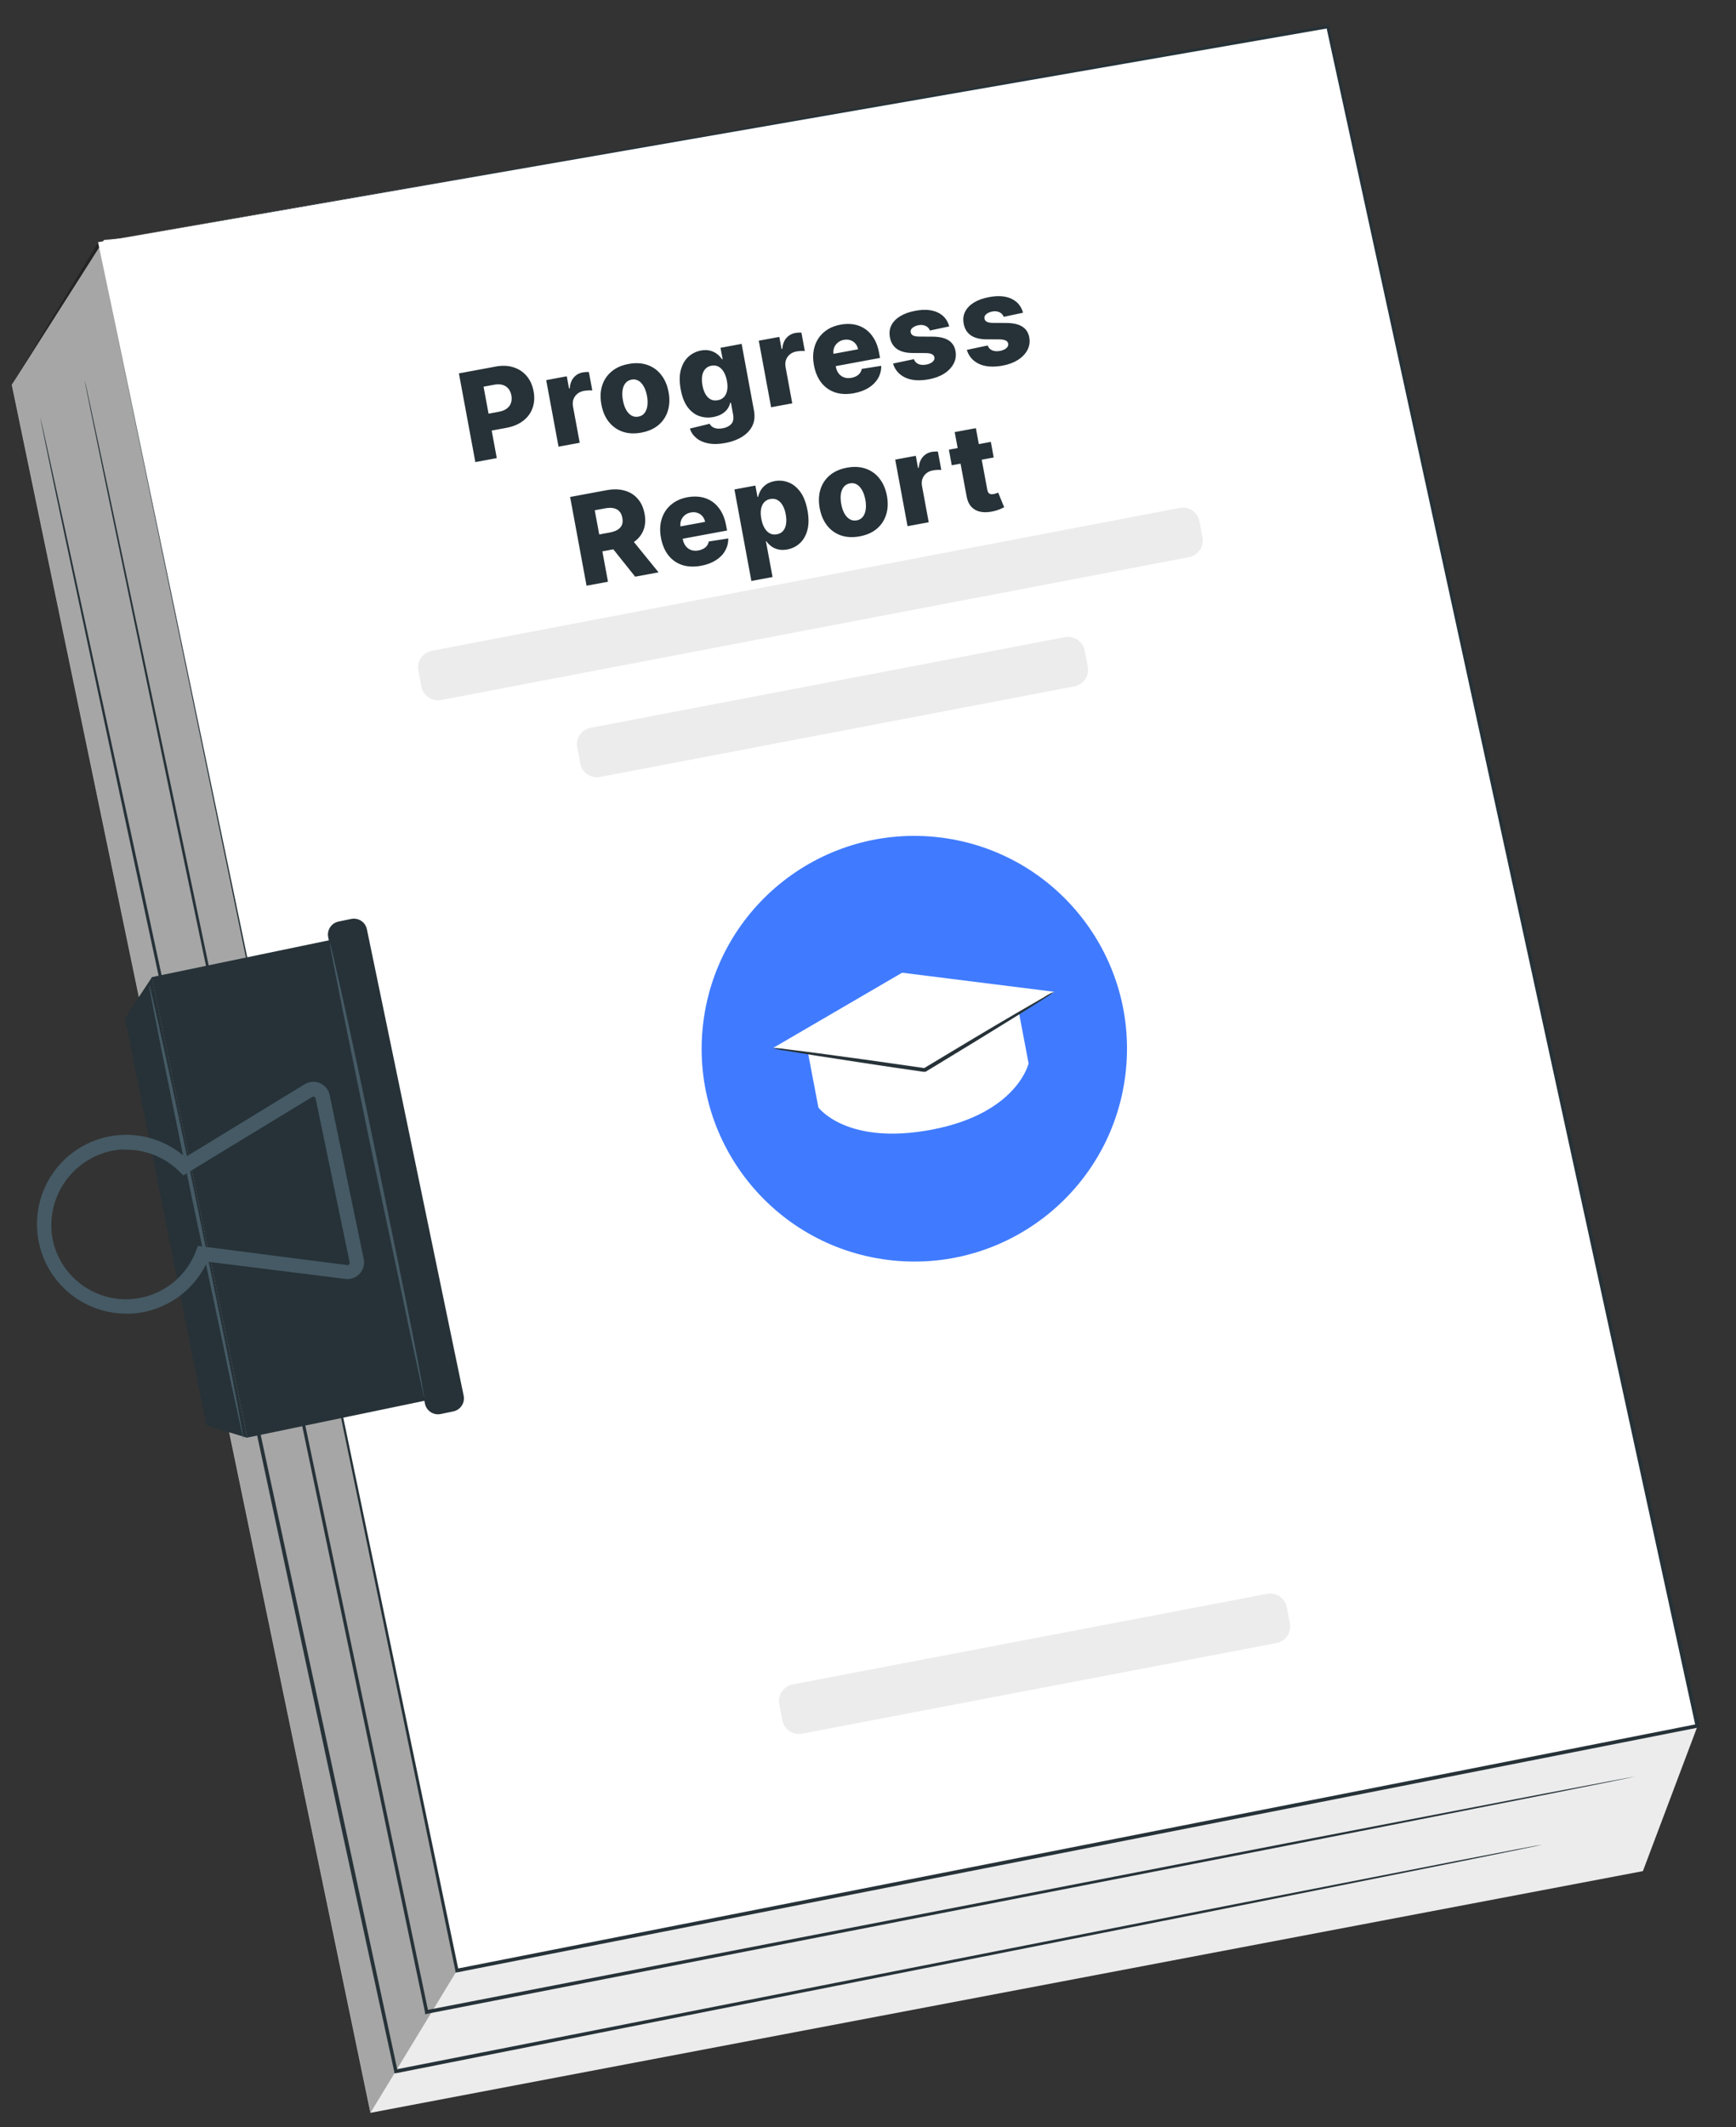
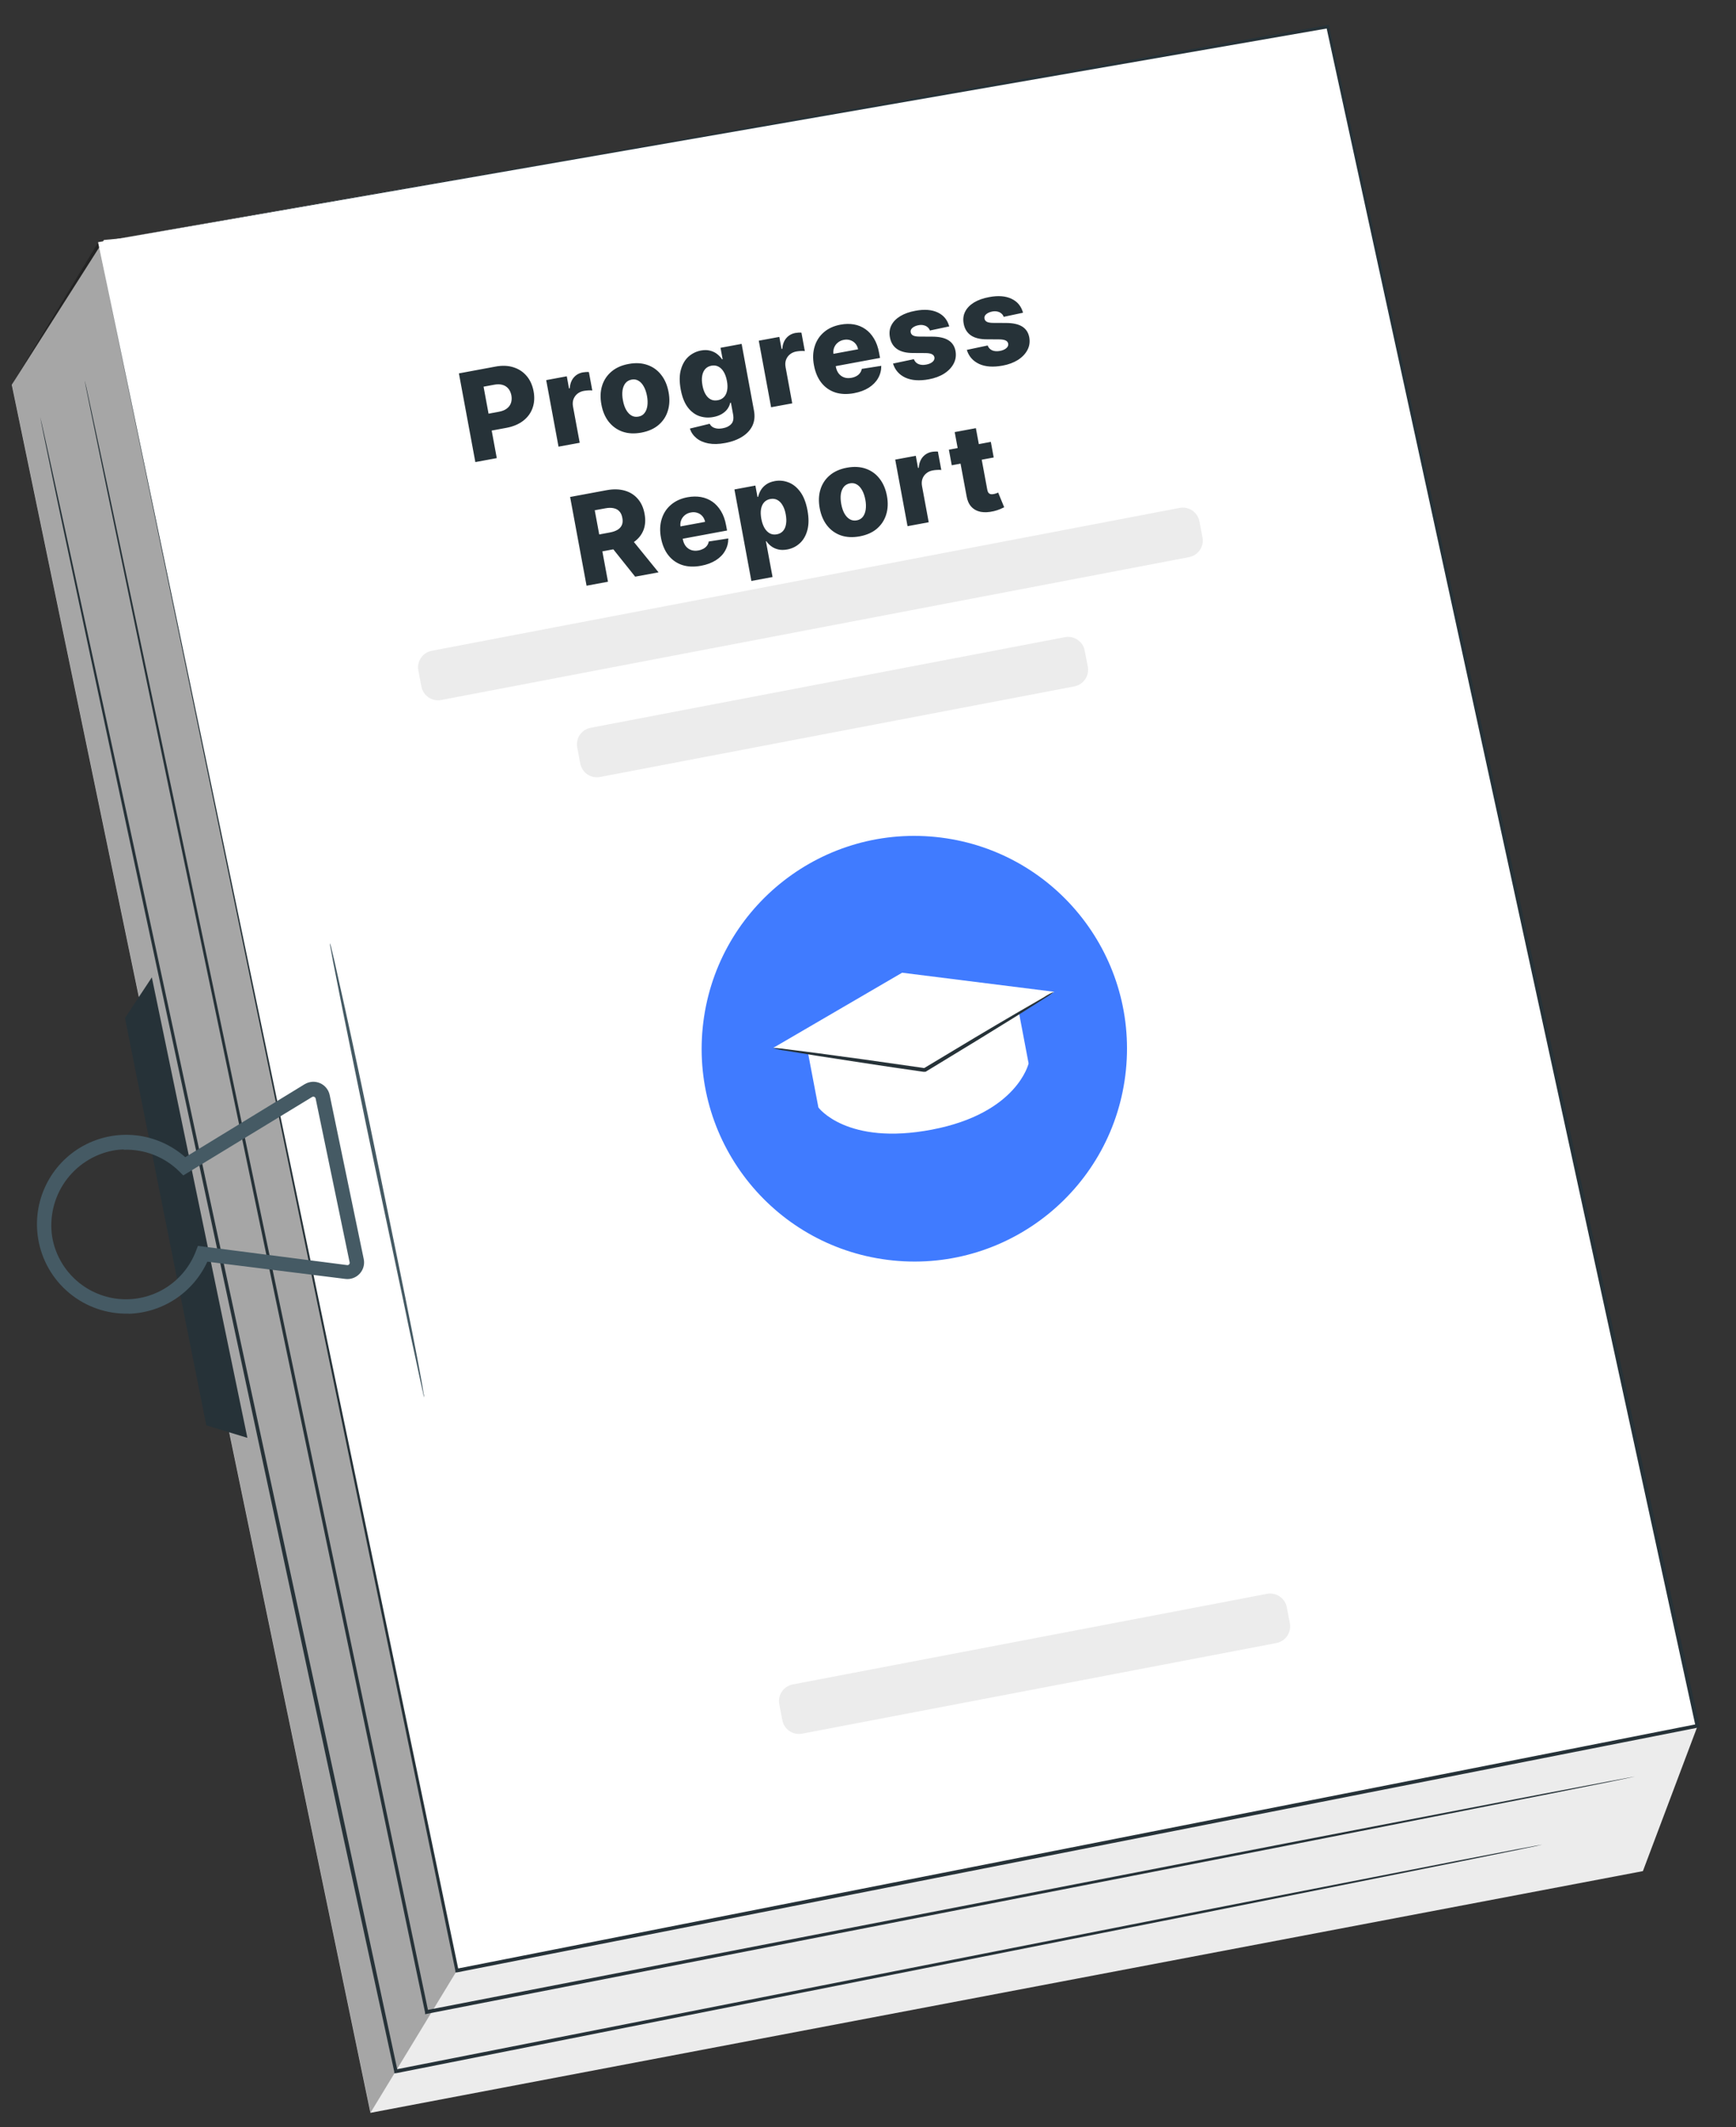
<svg xmlns="http://www.w3.org/2000/svg" width="49" height="60" viewBox="0 0 49 60" fill="none">
  <rect x="0" y="0" width="49" height="60" fill="#333333" stroke="none" />
  <path d="M0.333 10.852L10.456 59.596L46.372 52.778L47.916 48.682L36.704 3.67L2.934 6.767L0.333 10.852Z" fill="#ECECEC" />
  <path opacity="0.3" d="M10.46 59.589L12.899 55.579L2.775 6.832L0.336 10.845L10.46 59.589Z" fill="black" />
  <path d="M2.768 6.832L12.892 55.578L47.912 48.675L37.479 0.747L2.768 6.832Z" fill="white" />
  <path d="M2.769 6.835L37.473 0.708L37.516 0.707L37.517 0.747C40.442 14.131 44.065 30.72 47.966 48.664L47.978 48.719L47.923 48.731L47.346 48.845L12.903 55.634L12.854 55.636L12.853 55.587C6.894 26.797 2.858 7.263 2.769 6.835C2.858 7.265 6.934 26.789 12.942 55.57L12.884 55.533L47.324 48.744L47.902 48.63L47.859 48.694C43.958 30.748 40.351 14.159 37.438 0.764L37.488 0.797L2.769 6.835Z" fill="#263238" />
  <path d="M31.78 30.182C32.112 26.883 29.707 23.94 26.408 23.608C23.11 23.277 20.167 25.682 19.835 28.98C19.503 32.279 21.908 35.222 25.207 35.554C28.506 35.886 31.449 33.48 31.78 30.182Z" fill="#407BFF" />
  <path d="M23.1 31.238L22.772 29.518L28.726 28.379L29.033 29.996C29.033 29.996 28.712 31.404 26.304 31.863C23.896 32.322 23.1 31.238 23.1 31.238Z" fill="white" />
  <path d="M21.829 29.555L26.123 30.178L29.761 27.976L25.463 27.437L21.829 29.555Z" fill="white" />
  <path d="M33.297 14.326L12.188 18.356C11.929 18.405 11.759 18.655 11.808 18.914L11.894 19.365C11.944 19.624 12.194 19.794 12.453 19.745L33.562 15.715C33.821 15.666 33.991 15.416 33.941 15.157L33.855 14.706C33.806 14.447 33.556 14.277 33.297 14.326Z" fill="#ECECEC" />
  <path d="M30.059 17.972L16.672 20.528C16.413 20.577 16.243 20.827 16.293 21.086L16.379 21.537C16.428 21.796 16.678 21.966 16.937 21.916L30.324 19.361C30.583 19.312 30.753 19.062 30.704 18.803L30.617 18.352C30.568 18.093 30.318 17.923 30.059 17.972Z" fill="#ECECEC" />
  <path d="M35.762 44.957L22.375 47.512C22.116 47.562 21.946 47.812 21.996 48.071L22.082 48.521C22.131 48.78 22.381 48.95 22.64 48.901L36.027 46.345C36.286 46.296 36.456 46.046 36.407 45.787L36.321 45.336C36.271 45.077 36.021 44.907 35.762 44.957Z" fill="#ECECEC" />
  <path d="M46.149 50.109L45.98 50.147L45.479 50.251L43.542 50.638L36.35 52.054L12.051 56.803L11.999 56.815L11.997 56.762C11.594 54.834 11.17 52.815 10.738 50.757C8.418 39.704 6.327 29.702 4.813 22.456C4.062 18.833 3.454 15.903 3.031 13.876C2.824 12.867 2.663 12.077 2.551 11.542C2.497 11.276 2.456 11.074 2.428 10.936C2.399 10.799 2.391 10.734 2.391 10.734C2.391 10.734 2.409 10.805 2.44 10.936C2.47 11.067 2.514 11.277 2.571 11.542C2.685 12.076 2.853 12.862 3.07 13.871C3.498 15.89 4.118 18.825 4.884 22.443C6.406 29.687 8.509 39.689 10.831 50.74C11.263 52.795 11.685 54.816 12.09 56.745L12.025 56.702L36.334 51.987L43.531 50.603L45.47 50.235L45.974 50.141L46.149 50.109Z" fill="#263238" />
  <path d="M43.53 52.03L43.371 52.068L42.898 52.166L41.069 52.537L34.267 53.897L11.182 58.478L11.129 58.48L11.127 58.429L9.562 51.229C7.225 40.329 5.11 30.468 3.577 23.326C2.817 19.757 2.2 16.866 1.775 14.867C1.566 13.87 1.401 13.095 1.295 12.566C1.242 12.305 1.199 12.105 1.172 11.96C1.145 11.814 1.133 11.758 1.133 11.758C1.133 11.758 1.151 11.824 1.182 11.96L1.317 12.565C1.431 13.092 1.602 13.865 1.821 14.86L3.656 23.311C5.197 30.453 7.324 40.313 9.674 51.208C10.204 53.676 10.724 56.093 11.223 58.416L11.16 58.375L34.248 53.83L41.055 52.501L42.887 52.148L43.362 52.06L43.53 52.03Z" fill="#263238" />
  <path d="M4.286 27.568L3.528 28.715L5.823 40.204L6.983 40.557L4.286 27.568Z" fill="#263238" />
-   <path d="M9.747 26.427L4.281 27.562L6.98 40.55L12.445 39.415L9.747 26.427Z" fill="#263238" />
-   <path d="M9.912 25.92L9.555 25.994C9.352 26.036 9.222 26.235 9.264 26.438L11.995 39.594C12.037 39.797 12.236 39.927 12.439 39.885L12.795 39.811C12.998 39.769 13.129 39.57 13.087 39.367L10.356 26.212C10.314 26.008 10.115 25.878 9.912 25.92Z" fill="#263238" />
  <path d="M3.637 37.053C3.028 37.07 2.433 36.866 1.963 36.479C1.492 36.091 1.178 35.547 1.078 34.946C0.992 34.432 1.067 33.905 1.293 33.436C1.518 32.967 1.884 32.579 2.339 32.326C2.795 32.073 3.317 31.968 3.835 32.024C4.352 32.081 4.84 32.296 5.23 32.641L8.599 30.582C8.664 30.543 8.737 30.52 8.812 30.514C8.887 30.509 8.963 30.522 9.032 30.552C9.101 30.582 9.162 30.628 9.21 30.687C9.258 30.746 9.291 30.815 9.306 30.889L10.266 35.51C10.282 35.584 10.28 35.66 10.26 35.733C10.24 35.805 10.203 35.872 10.152 35.927C10.101 35.982 10.038 36.024 9.967 36.05C9.896 36.075 9.82 36.084 9.746 36.074L5.852 35.588C5.656 36.015 5.345 36.378 4.954 36.638C4.562 36.897 4.106 37.042 3.637 37.057L3.637 37.053ZM3.489 32.422C3.387 32.425 3.286 32.435 3.185 32.454C2.642 32.56 2.161 32.872 1.841 33.324C1.522 33.777 1.39 34.335 1.472 34.883C1.548 35.34 1.773 35.76 2.112 36.077C2.45 36.394 2.884 36.591 3.345 36.638C3.807 36.684 4.271 36.577 4.666 36.334C5.061 36.09 5.364 35.723 5.53 35.29L5.586 35.142L9.798 35.684C9.808 35.686 9.819 35.685 9.828 35.681C9.838 35.678 9.846 35.672 9.853 35.664C9.86 35.657 9.865 35.648 9.868 35.638C9.871 35.629 9.871 35.618 9.869 35.608L8.909 30.985C8.906 30.975 8.902 30.965 8.895 30.957C8.889 30.95 8.88 30.943 8.871 30.939C8.861 30.935 8.851 30.933 8.841 30.933C8.831 30.933 8.821 30.936 8.812 30.941L5.173 33.155L5.06 33.042C4.855 32.839 4.61 32.68 4.341 32.575C4.072 32.469 3.784 32.42 3.496 32.43L3.489 32.422Z" fill="#455A64" />
  <path d="M11.974 39.419C11.959 39.377 11.948 39.334 11.941 39.29C11.92 39.193 11.893 39.07 11.858 38.918C11.786 38.581 11.686 38.111 11.562 37.546C11.322 36.377 10.978 34.782 10.605 33.02C10.232 31.257 9.91 29.658 9.67 28.484C9.556 27.915 9.464 27.448 9.398 27.109C9.369 26.955 9.346 26.83 9.329 26.733C9.318 26.69 9.313 26.646 9.313 26.602C9.328 26.643 9.34 26.685 9.349 26.728C9.373 26.825 9.403 26.948 9.438 27.1C9.514 27.437 9.619 27.907 9.744 28.47C9.999 29.626 10.34 31.227 10.702 32.996C11.063 34.765 11.399 36.37 11.627 37.531C11.743 38.113 11.831 38.584 11.89 38.909C11.918 39.073 11.942 39.198 11.953 39.287C11.965 39.33 11.972 39.374 11.974 39.419Z" fill="#455A64" />
-   <path d="M6.872 40.6C6.859 40.557 6.848 40.514 6.839 40.469C6.818 40.374 6.792 40.251 6.759 40.098C6.685 39.761 6.584 39.291 6.461 38.727C6.22 37.556 5.877 35.962 5.503 34.199C5.13 32.437 4.811 30.837 4.568 29.666C4.454 29.095 4.362 28.628 4.297 28.291C4.267 28.135 4.245 28.012 4.228 27.915C4.217 27.871 4.211 27.826 4.211 27.781C4.228 27.823 4.241 27.866 4.25 27.91C4.271 28.007 4.302 28.13 4.337 28.281C4.413 28.618 4.517 29.088 4.643 29.649C4.897 30.808 5.239 32.407 5.6 34.178C5.962 35.949 6.297 37.55 6.527 38.711C6.641 39.293 6.732 39.763 6.789 40.091C6.816 40.255 6.841 40.38 6.852 40.467C6.864 40.51 6.871 40.555 6.872 40.6Z" fill="#455A64" />
  <path d="M29.755 27.972C29.668 28.043 29.576 28.106 29.48 28.162L28.711 28.648C28.058 29.055 27.15 29.61 26.145 30.219L26.128 30.23L26.109 30.231L26.067 30.232C24.893 30.066 23.82 29.897 23.064 29.781L22.155 29.633C22.043 29.62 21.932 29.596 21.824 29.563C21.937 29.564 22.05 29.573 22.162 29.59L23.074 29.706C23.846 29.807 24.912 29.956 26.084 30.126L26.124 30.125L26.088 30.126C27.095 29.518 28.008 28.973 28.681 28.582L29.469 28.126C29.559 28.066 29.655 28.014 29.755 27.972Z" fill="#263238" />
  <path d="M13.417 13.034L12.953 10.532L13.987 10.34C14.175 10.305 14.343 10.312 14.493 10.36C14.643 10.407 14.767 10.489 14.866 10.606C14.964 10.722 15.029 10.865 15.061 11.037C15.093 11.21 15.083 11.368 15.031 11.512C14.98 11.654 14.891 11.774 14.765 11.871C14.639 11.967 14.48 12.034 14.289 12.069L13.651 12.187L13.562 11.711L14.088 11.613C14.179 11.596 14.252 11.566 14.307 11.523C14.364 11.48 14.402 11.427 14.423 11.364C14.444 11.3 14.448 11.23 14.434 11.153C14.419 11.076 14.391 11.012 14.349 10.962C14.306 10.911 14.252 10.875 14.184 10.856C14.116 10.836 14.037 10.835 13.947 10.852L13.649 10.907L14.022 12.922L13.417 13.034ZM15.765 12.599L15.417 10.722L15.998 10.614L16.061 10.957L16.081 10.953C16.092 10.823 16.131 10.72 16.197 10.646C16.263 10.57 16.348 10.523 16.45 10.504C16.478 10.499 16.507 10.496 16.537 10.494C16.567 10.492 16.595 10.492 16.622 10.495L16.718 11.014C16.688 11.01 16.649 11.009 16.601 11.012C16.555 11.015 16.513 11.02 16.477 11.026C16.407 11.039 16.346 11.067 16.294 11.109C16.244 11.151 16.208 11.203 16.185 11.265C16.164 11.326 16.16 11.394 16.174 11.469L16.363 12.489L15.765 12.599ZM18.102 12.203C17.905 12.239 17.728 12.23 17.572 12.176C17.416 12.121 17.286 12.027 17.182 11.897C17.079 11.765 17.01 11.603 16.975 11.411C16.939 11.217 16.945 11.041 16.994 10.882C17.044 10.722 17.132 10.589 17.258 10.482C17.384 10.374 17.546 10.302 17.743 10.266C17.941 10.229 18.117 10.239 18.273 10.294C18.43 10.348 18.56 10.441 18.662 10.573C18.766 10.704 18.835 10.866 18.871 11.059C18.907 11.251 18.9 11.428 18.85 11.588C18.802 11.747 18.714 11.88 18.587 11.988C18.461 12.095 18.299 12.166 18.102 12.203ZM18.023 11.751C18.094 11.738 18.151 11.705 18.192 11.651C18.234 11.598 18.26 11.53 18.272 11.447C18.284 11.364 18.281 11.271 18.262 11.168C18.243 11.064 18.212 10.975 18.171 10.902C18.13 10.829 18.081 10.774 18.023 10.74C17.965 10.705 17.901 10.694 17.829 10.707C17.755 10.721 17.696 10.755 17.653 10.808C17.611 10.862 17.583 10.93 17.571 11.013C17.559 11.096 17.563 11.19 17.583 11.294C17.602 11.397 17.631 11.485 17.672 11.558C17.713 11.631 17.763 11.685 17.822 11.72C17.881 11.755 17.948 11.765 18.023 11.751ZM20.466 12.496C20.288 12.53 20.131 12.533 19.994 12.507C19.858 12.481 19.745 12.431 19.657 12.358C19.568 12.285 19.507 12.196 19.472 12.089L20.032 11.953C20.049 11.989 20.075 12.019 20.109 12.042C20.144 12.065 20.186 12.08 20.235 12.087C20.285 12.094 20.342 12.091 20.405 12.079C20.506 12.061 20.584 12.021 20.64 11.96C20.697 11.9 20.714 11.809 20.692 11.689L20.631 11.359L20.61 11.363C20.597 11.425 20.571 11.483 20.531 11.538C20.492 11.592 20.438 11.639 20.372 11.678C20.305 11.718 20.226 11.746 20.134 11.763C19.997 11.788 19.866 11.78 19.74 11.737C19.615 11.694 19.506 11.611 19.413 11.49C19.32 11.367 19.254 11.199 19.214 10.987C19.174 10.768 19.175 10.581 19.219 10.426C19.263 10.27 19.335 10.148 19.435 10.058C19.537 9.969 19.653 9.912 19.784 9.887C19.883 9.869 19.97 9.871 20.047 9.892C20.124 9.912 20.19 9.945 20.245 9.989C20.301 10.034 20.346 10.082 20.38 10.135L20.397 10.132L20.337 9.81L20.933 9.7L21.282 11.584C21.311 11.743 21.296 11.885 21.237 12.009C21.177 12.133 21.081 12.236 20.948 12.319C20.815 12.402 20.654 12.462 20.466 12.496ZM20.262 11.289C20.334 11.276 20.392 11.245 20.437 11.197C20.481 11.15 20.51 11.087 20.524 11.011C20.539 10.934 20.537 10.845 20.518 10.745C20.499 10.643 20.469 10.558 20.428 10.49C20.387 10.421 20.337 10.371 20.278 10.341C20.219 10.31 20.154 10.302 20.081 10.315C20.007 10.329 19.948 10.361 19.904 10.411C19.86 10.462 19.832 10.526 19.819 10.605C19.806 10.684 19.809 10.773 19.828 10.873C19.846 10.973 19.876 11.057 19.916 11.123C19.956 11.19 20.005 11.238 20.063 11.267C20.121 11.296 20.187 11.303 20.262 11.289ZM21.765 11.487L21.417 9.61L21.997 9.503L22.061 9.845L22.08 9.841C22.092 9.711 22.13 9.609 22.197 9.534C22.263 9.458 22.347 9.411 22.45 9.392C22.477 9.387 22.506 9.384 22.536 9.382C22.566 9.38 22.595 9.381 22.621 9.383L22.717 9.903C22.687 9.898 22.648 9.897 22.601 9.9C22.554 9.903 22.513 9.908 22.477 9.914C22.406 9.927 22.345 9.955 22.294 9.997C22.243 10.039 22.207 10.091 22.185 10.153C22.163 10.214 22.16 10.282 22.174 10.357L22.362 11.377L21.765 11.487ZM24.103 11.091C23.907 11.127 23.73 11.12 23.573 11.069C23.417 11.017 23.287 10.926 23.184 10.796C23.081 10.665 23.011 10.499 22.974 10.3C22.938 10.106 22.945 9.929 22.995 9.77C23.044 9.61 23.131 9.477 23.256 9.37C23.38 9.263 23.537 9.192 23.726 9.157C23.859 9.132 23.985 9.13 24.104 9.151C24.222 9.172 24.329 9.216 24.425 9.283C24.521 9.349 24.602 9.438 24.669 9.55C24.736 9.66 24.784 9.793 24.812 9.947L24.84 10.096L23.209 10.398L23.144 10.051L24.22 9.852C24.207 9.788 24.182 9.734 24.143 9.69C24.105 9.646 24.057 9.615 24.001 9.596C23.945 9.577 23.884 9.574 23.818 9.586C23.751 9.598 23.694 9.625 23.647 9.665C23.599 9.704 23.565 9.752 23.543 9.809C23.522 9.865 23.516 9.926 23.526 9.99L23.592 10.344C23.606 10.42 23.633 10.485 23.674 10.537C23.715 10.588 23.766 10.625 23.827 10.646C23.889 10.668 23.957 10.671 24.034 10.657C24.087 10.647 24.134 10.631 24.174 10.608C24.215 10.586 24.248 10.557 24.273 10.523C24.299 10.489 24.316 10.449 24.324 10.405L24.875 10.319C24.875 10.447 24.845 10.563 24.785 10.668C24.725 10.773 24.637 10.862 24.522 10.936C24.406 11.009 24.267 11.06 24.103 11.091ZM26.793 9.207L26.247 9.323C26.234 9.285 26.212 9.253 26.181 9.228C26.15 9.201 26.113 9.184 26.069 9.174C26.026 9.163 25.978 9.163 25.925 9.173C25.855 9.186 25.799 9.211 25.755 9.247C25.712 9.284 25.695 9.326 25.705 9.373C25.711 9.41 25.732 9.439 25.767 9.46C25.803 9.481 25.862 9.493 25.944 9.494L26.318 9.496C26.512 9.497 26.663 9.53 26.769 9.597C26.877 9.663 26.944 9.764 26.97 9.901C26.993 10.03 26.975 10.149 26.917 10.258C26.86 10.367 26.771 10.46 26.65 10.538C26.53 10.614 26.385 10.668 26.218 10.699C25.95 10.748 25.728 10.732 25.553 10.651C25.378 10.569 25.263 10.437 25.206 10.255L25.794 10.131C25.82 10.197 25.863 10.243 25.924 10.269C25.985 10.295 26.058 10.3 26.143 10.284C26.22 10.27 26.279 10.244 26.322 10.207C26.365 10.169 26.382 10.127 26.375 10.079C26.366 10.037 26.341 10.007 26.299 9.988C26.258 9.969 26.197 9.959 26.116 9.959L25.777 9.957C25.582 9.958 25.43 9.921 25.321 9.846C25.212 9.77 25.145 9.66 25.119 9.517C25.095 9.392 25.108 9.278 25.159 9.177C25.21 9.075 25.294 8.989 25.41 8.918C25.526 8.848 25.668 8.797 25.838 8.766C26.092 8.718 26.302 8.735 26.469 8.814C26.635 8.893 26.743 9.024 26.793 9.207ZM28.876 8.821L28.33 8.937C28.317 8.899 28.295 8.867 28.264 8.842C28.233 8.815 28.196 8.797 28.152 8.788C28.108 8.777 28.06 8.777 28.007 8.787C27.938 8.8 27.882 8.825 27.838 8.861C27.795 8.898 27.778 8.94 27.788 8.987C27.794 9.024 27.814 9.053 27.849 9.074C27.885 9.095 27.944 9.107 28.026 9.108L28.401 9.11C28.595 9.111 28.745 9.144 28.852 9.211C28.959 9.277 29.026 9.378 29.052 9.515C29.075 9.644 29.058 9.763 29 9.872C28.942 9.981 28.854 10.074 28.733 10.152C28.612 10.228 28.468 10.282 28.3 10.313C28.032 10.362 27.811 10.347 27.635 10.265C27.461 10.183 27.345 10.051 27.289 9.869L27.877 9.745C27.902 9.811 27.946 9.857 28.007 9.883C28.068 9.909 28.141 9.914 28.226 9.898C28.302 9.884 28.362 9.858 28.405 9.82C28.448 9.783 28.465 9.741 28.457 9.693C28.449 9.651 28.424 9.621 28.382 9.602C28.341 9.583 28.279 9.573 28.199 9.573L27.86 9.571C27.665 9.572 27.513 9.535 27.404 9.46C27.295 9.384 27.227 9.274 27.201 9.131C27.177 9.006 27.191 8.892 27.242 8.791C27.293 8.689 27.377 8.603 27.492 8.532C27.608 8.462 27.751 8.411 27.921 8.38C28.175 8.332 28.385 8.349 28.551 8.428C28.718 8.507 28.826 8.638 28.876 8.821ZM16.556 16.521L16.092 14.018L17.126 13.826C17.313 13.792 17.481 13.796 17.63 13.838C17.779 13.879 17.902 13.956 18 14.068C18.097 14.178 18.162 14.319 18.193 14.491C18.226 14.664 18.215 14.819 18.162 14.954C18.108 15.089 18.018 15.201 17.89 15.29C17.762 15.379 17.603 15.441 17.413 15.476L16.759 15.597L16.671 15.12L17.212 15.02C17.303 15.003 17.377 14.977 17.434 14.942C17.491 14.906 17.531 14.861 17.554 14.806C17.577 14.751 17.581 14.684 17.566 14.607C17.552 14.529 17.524 14.468 17.483 14.424C17.442 14.378 17.388 14.349 17.321 14.335C17.255 14.32 17.176 14.321 17.086 14.338L16.787 14.393L17.161 16.409L16.556 16.521ZM17.753 15.116L18.588 16.144L17.928 16.266L17.105 15.236L17.753 15.116ZM19.785 15.959C19.588 15.995 19.412 15.988 19.255 15.937C19.099 15.885 18.969 15.794 18.866 15.664C18.763 15.533 18.693 15.368 18.656 15.168C18.62 14.974 18.627 14.798 18.677 14.639C18.726 14.479 18.813 14.345 18.938 14.239C19.062 14.132 19.218 14.06 19.407 14.025C19.541 14.001 19.667 13.999 19.786 14.02C19.904 14.041 20.011 14.085 20.107 14.151C20.203 14.218 20.284 14.307 20.351 14.418C20.418 14.529 20.466 14.661 20.494 14.815L20.522 14.964L18.89 15.267L18.826 14.919L19.902 14.72C19.889 14.657 19.863 14.603 19.825 14.559C19.786 14.514 19.739 14.483 19.682 14.465C19.627 14.446 19.566 14.442 19.5 14.455C19.433 14.467 19.376 14.493 19.328 14.533C19.281 14.572 19.246 14.62 19.225 14.677C19.203 14.734 19.198 14.794 19.208 14.859L19.273 15.212C19.288 15.289 19.315 15.353 19.356 15.405C19.397 15.457 19.448 15.493 19.509 15.515C19.57 15.536 19.639 15.54 19.716 15.526C19.769 15.516 19.816 15.499 19.856 15.477C19.896 15.454 19.93 15.426 19.955 15.392C19.981 15.357 19.998 15.318 20.005 15.274L20.557 15.188C20.557 15.315 20.527 15.431 20.466 15.537C20.407 15.642 20.319 15.731 20.204 15.804C20.088 15.877 19.949 15.929 19.785 15.959ZM21.208 16.387L20.73 13.806L21.321 13.696L21.381 14.017L21.399 14.014C21.413 13.953 21.437 13.891 21.472 13.83C21.508 13.768 21.558 13.714 21.622 13.668C21.686 13.621 21.768 13.588 21.867 13.57C21.997 13.546 22.125 13.557 22.251 13.605C22.378 13.652 22.489 13.74 22.586 13.87C22.682 13.999 22.751 14.175 22.792 14.396C22.831 14.608 22.831 14.792 22.79 14.948C22.749 15.104 22.679 15.228 22.578 15.321C22.478 15.414 22.359 15.473 22.22 15.499C22.126 15.516 22.041 15.516 21.966 15.498C21.891 15.48 21.825 15.45 21.769 15.408C21.713 15.366 21.667 15.319 21.631 15.265L21.619 15.268L21.806 16.276L21.208 16.387ZM21.489 14.636C21.508 14.737 21.538 14.822 21.578 14.892C21.62 14.962 21.67 15.013 21.729 15.045C21.789 15.076 21.855 15.085 21.927 15.071C22.001 15.058 22.059 15.026 22.103 14.976C22.147 14.925 22.175 14.859 22.187 14.779C22.2 14.7 22.197 14.609 22.178 14.508C22.16 14.407 22.13 14.322 22.089 14.253C22.049 14.183 22 14.133 21.941 14.102C21.883 14.07 21.817 14.062 21.743 14.075C21.67 14.089 21.611 14.12 21.567 14.17C21.523 14.219 21.494 14.284 21.48 14.363C21.467 14.442 21.47 14.533 21.489 14.636ZM24.265 15.129C24.068 15.165 23.891 15.156 23.734 15.102C23.578 15.047 23.448 14.954 23.345 14.823C23.242 14.691 23.173 14.529 23.137 14.337C23.101 14.143 23.108 13.967 23.157 13.808C23.206 13.648 23.294 13.515 23.42 13.408C23.547 13.3 23.709 13.228 23.906 13.192C24.103 13.155 24.28 13.165 24.436 13.22C24.593 13.274 24.722 13.367 24.825 13.499C24.928 13.63 24.998 13.792 25.034 13.985C25.07 14.177 25.063 14.354 25.013 14.514C24.964 14.673 24.876 14.806 24.75 14.914C24.624 15.021 24.462 15.092 24.265 15.129ZM24.185 14.677C24.257 14.664 24.313 14.63 24.355 14.577C24.396 14.524 24.423 14.456 24.435 14.373C24.447 14.29 24.444 14.197 24.425 14.094C24.405 13.99 24.375 13.901 24.334 13.828C24.293 13.755 24.244 13.7 24.186 13.666C24.128 13.631 24.063 13.62 23.992 13.633C23.918 13.647 23.859 13.681 23.816 13.734C23.773 13.788 23.746 13.856 23.733 13.939C23.722 14.022 23.726 14.116 23.745 14.22C23.764 14.323 23.794 14.411 23.834 14.484C23.876 14.557 23.926 14.611 23.985 14.646C24.044 14.68 24.111 14.691 24.185 14.677ZM25.616 14.842L25.268 12.964L25.849 12.857L25.912 13.199L25.932 13.195C25.943 13.065 25.982 12.963 26.048 12.888C26.114 12.813 26.198 12.765 26.301 12.746C26.329 12.741 26.358 12.738 26.388 12.737C26.418 12.735 26.446 12.735 26.473 12.738L26.569 13.257C26.538 13.252 26.5 13.252 26.452 13.255C26.405 13.257 26.364 13.262 26.328 13.269C26.257 13.282 26.196 13.309 26.145 13.352C26.095 13.393 26.058 13.445 26.036 13.507C26.015 13.569 26.011 13.637 26.025 13.712L26.214 14.731L25.616 14.842ZM27.967 12.464L28.048 12.904L26.864 13.124L26.783 12.684L27.967 12.464ZM26.947 12.188L27.545 12.077L27.867 13.814C27.874 13.851 27.885 13.879 27.901 13.9C27.917 13.92 27.937 13.932 27.962 13.938C27.986 13.943 28.014 13.942 28.046 13.936C28.069 13.932 28.093 13.925 28.117 13.917C28.142 13.907 28.161 13.899 28.174 13.894L28.344 14.308C28.317 14.322 28.279 14.339 28.229 14.361C28.18 14.383 28.119 14.402 28.048 14.419C27.91 14.451 27.786 14.457 27.679 14.437C27.572 14.415 27.484 14.367 27.416 14.293C27.348 14.219 27.303 14.118 27.282 13.991L26.947 12.188Z" fill="#263238" />
</svg>